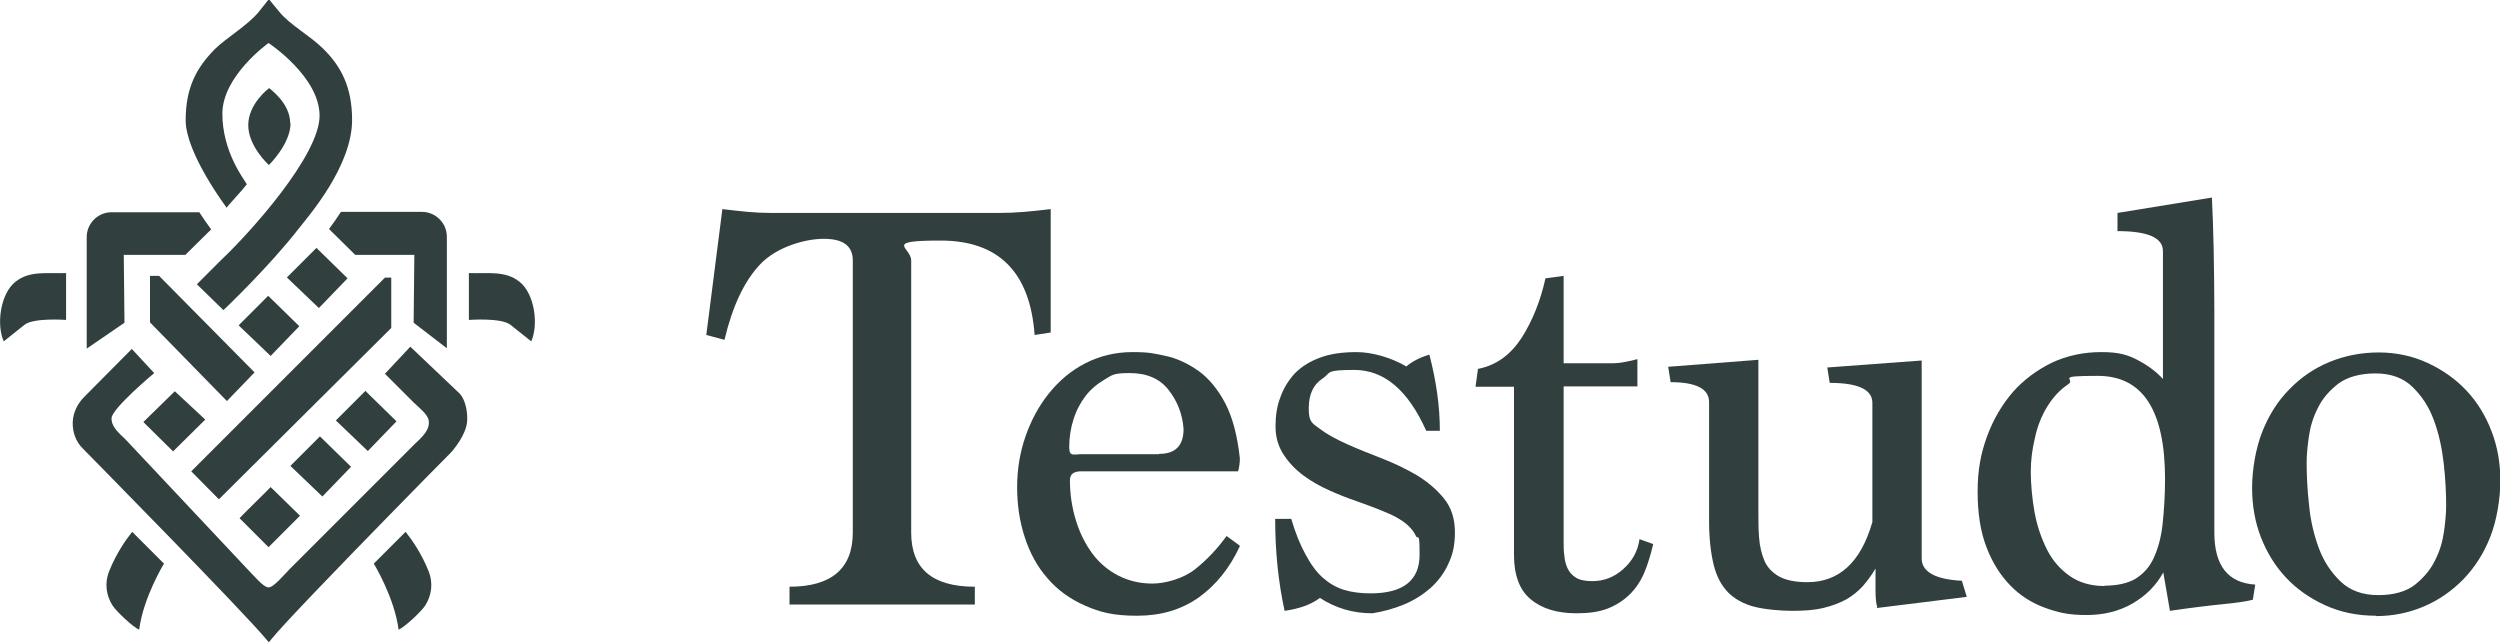
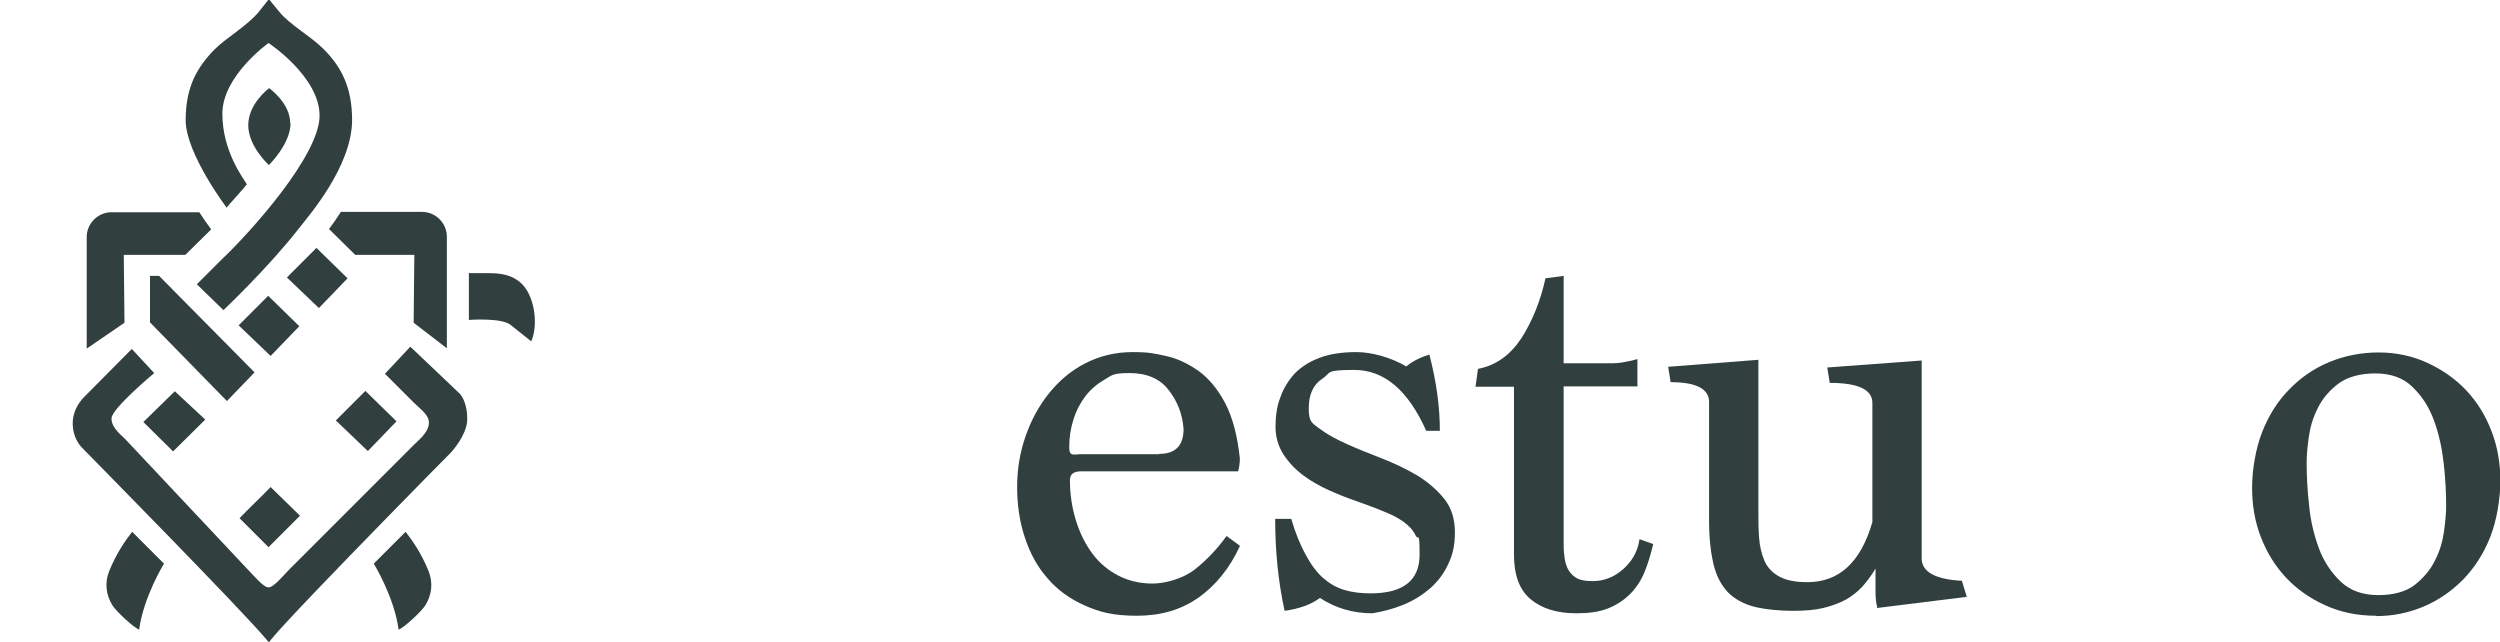
<svg xmlns="http://www.w3.org/2000/svg" id="Layer_1" version="1.1" viewBox="0 0 715 183.7">
  <defs>
    <style>
      .st0 {
        fill: #313f3f;
      }
    </style>
  </defs>
  <g>
    <path class="st0" d="M60.4,65.6l-7.4,7.3h-17.6s.2,19.4.2,19.4l-10.8,7.4v-31.9c0-3.9,3.2-7.1,7.1-7.1h25.1c1.1,1.7,2.2,3.3,3.4,4.9Z" />
    <polygon class="st0" points="49.5 129.1 58.7 120 50 111.9 41 120.7 49.5 129.1" />
    <path class="st0" d="M68.3,93.1c2.5,2.4,6.5,6.2,9.1,8.7,2.5-2.6,5.8-6,8.2-8.5l-8.9-8.7-8.4,8.4Z" />
    <path class="st0" d="M82.1,79.4c2.5,2.4,6.5,6.2,9.1,8.7,2.5-2.6,5.8-6,8.2-8.5l-8.9-8.7-8.4,8.4Z" />
-     <path class="st0" d="M83.1,133.3c2.5,2.4,6.5,6.2,9.1,8.7,2.5-2.6,5.8-6,8.2-8.5l-8.9-8.7-8.4,8.4Z" />
    <path class="st0" d="M96.1,120.3c2.5,2.4,6.5,6.2,9.1,8.7,2.5-2.6,5.8-6,8.2-8.5l-8.9-8.7-8.4,8.4Z" />
    <polygon class="st0" points="42.9 78.9 42.9 92.2 64.9 114.7 72.8 106.5 45.5 78.9 42.9 78.9" />
-     <polygon class="st0" points="110.1 79.4 54.7 134.8 62.6 142.8 111.9 93.8 111.9 79.4 110.1 79.4" />
    <path class="st0" d="M76.8,156.5l9-9c-2.7-2.6-5.7-5.6-8.4-8.2-2.7,2.8-6.2,6.1-8.9,8.9l1.9,1.9h0s6.4,6.4,6.4,6.4Z" />
    <path class="st0" d="M94.2,65.6l7.4,7.3h16.9c0,0-.2,19.4-.2,19.4l9.5,7.3v-31.9c0-3.9-3.2-7.1-7.1-7.1h-23.2c-1.1,1.7-2.2,3.3-3.4,4.9Z" />
-     <path class="st0" d="M1.1,97.6l5.9-4.7c2.6-2.1,11.9-1.4,11.9-1.4v-13.4c-5.3.2-10.4-.8-14.5,2.5-4.3,3.4-5.5,12.3-3.3,17.1Z" />
    <path class="st0" d="M151.9,97.6l-5.9-4.7c-2.6-2.1-11.9-1.4-11.9-1.4v-13.4c5.3.2,10.4-.8,14.5,2.5,4.3,3.4,5.5,12.3,3.3,17.1Z" />
    <path class="st0" d="M117.3,99.2l-7.2,7.7,8.2,8.2c1.2,1.2,4,3.3,4.3,5.1.5,2.8-2.1,5-4.1,6.9l-35.6,35.6c-1.7,1.7-4.6,5.3-6.1,5.3s-4.4-3.6-6.1-5.3l-34.4-36.6c-1.3-1.5-4.5-3.6-4.4-6.5.1-2.8,12.2-12.9,12.2-12.9l-6.4-6.9-13.6,13.7c-2,2-3.2,4.6-3.3,7.2-.1,2.9.9,5.7,3,7.7,0,0,46.4,47.1,52.4,54.5l.7.8.8-1c3.3-4.1,19.9-21.3,33.5-35.2,7.9-8.1,14.8-15.1,17.5-17.8.8-.8,4.6-5.2,4.9-9.2.2-2.9-.6-6.3-2.1-7.9l-14.1-13.4Z" />
    <path class="st0" d="M64.7,59.5c1.2-1.5,4.7-5.2,5.9-6.8-1-1.7-7-9.4-7-20.2s13.2-20.2,13.2-20.2c0,0,14.6,9.6,14.6,20.8,0,11.3-19.7,33.3-28.3,41.4l-6.8,6.8,7.6,7.4s12.9-12.2,21.6-23.4c2.9-3.7,15.2-17.8,15.2-31,0-9.3-3.1-15.3-8.3-20.4-3.6-3.6-9.5-6.8-12.5-10.5l-2.8-3.4s0-.1-.2-.1h0c-.2,0-.2,0-.2.1l-2.7,3.4c-3.2,3.9-9.4,7.5-12.6,10.7-5.1,5.2-8.3,10.8-8.3,20.3s11.8,25.1,11.8,25.1Z" />
    <path class="st0" d="M83,35.3c0-5.9-5.9-9.9-6-10.1-.2.1-6,4.5-6,10.6,0,6.1,5.9,11.4,5.9,11.4,0,0,6.2-6,6.2-12Z" />
    <path class="st0" d="M31.2,163.4c-1.3,3.3-.9,6.8,1,9.8,1.2,1.8,5.8,6.1,7.6,6.9,1.2-9.3,7.1-18.9,7.1-18.9l-9.1-9.1c-1.9,2.4-4.5,6.1-6.6,11.3Z" />
    <path class="st0" d="M122.6,163.4c1.3,3.3.9,6.8-1,9.8-1.2,1.8-5.8,6.1-7.6,6.9-1.2-9.3-7.1-18.9-7.1-18.9l9.1-9.1c1.9,2.4,4.5,6.1,6.6,11.3Z" />
  </g>
  <g>
-     <path class="st0" d="M225.8,172.9v-5.1c12,0,18.1-5.2,18.1-15.5v-77.8c0-4.2-2.8-6.2-8.3-6.2s-13.5,2.4-18.1,7.2c-4.6,4.8-8,12-10.3,21.7l-5.2-1.4,4.6-36c2.6.3,5,.6,7.3.8,2.3.2,4.5.3,6.7.3h65c2.4,0,4.8-.1,7.3-.3,2.5-.2,5-.5,7.6-.8v35.3l-4.6.7c-1.3-18-10.3-27-26.9-27s-8.4,1.9-8.4,5.7v77.8c0,10.4,6.1,15.5,18.2,15.5v5.1h-53Z" />
    <path class="st0" d="M354.6,156.2c-2.9,6.3-6.9,11.2-11.8,14.7-5,3.5-10.8,5.2-17.6,5.2s-10.6-1-14.9-2.9c-4.3-1.9-7.9-4.5-10.7-7.8-2.9-3.3-5-7.1-6.5-11.7-1.5-4.5-2.2-9.3-2.2-14.4s.8-9.9,2.4-14.5c1.6-4.6,3.8-8.7,6.7-12.3,2.9-3.6,6.3-6.5,10.4-8.6,4.1-2.1,8.6-3.2,13.5-3.2s6.2.4,9.5,1.1c3.3.7,6.4,2.2,9.4,4.3,2.9,2.1,5.5,5.2,7.6,9.2,2.1,4,3.5,9.3,4.2,15.8,0,1.4-.2,2.6-.5,3.7h-44.9c-2.1,0-3.2.8-3.2,2.5,0,4.1.6,7.9,1.7,11.5,1.1,3.6,2.7,6.8,4.7,9.5,2,2.7,4.5,4.8,7.4,6.3,2.9,1.5,6.2,2.3,9.8,2.3s8.8-1.4,12.2-4.1c3.4-2.7,6.4-5.9,9-9.5l3.7,2.7ZM331.6,129.8c4.6,0,6.9-2.4,6.9-7.1-.3-4.3-1.8-8-4.3-11.2-2.5-3.2-6.2-4.8-11.1-4.8s-5,.6-7.1,1.8c-2.1,1.2-4,2.8-5.5,4.7-1.5,2-2.7,4.2-3.5,6.8-.8,2.5-1.2,5.1-1.2,7.9s1.2,2,3.7,2h21.9Z" />
    <path class="st0" d="M407.9,123.2c-5.2-11.6-12-17.4-20.6-17.4s-6.5.8-9.1,2.5c-2.6,1.7-3.9,4.5-3.9,8.5s1,4.2,3.1,5.8c2.1,1.6,4.7,3,7.8,4.4,3.1,1.4,6.4,2.7,10,4.1,3.6,1.4,6.9,3,10,4.8,3.1,1.9,5.7,4.1,7.8,6.7,2.1,2.6,3.1,5.8,3.1,9.6s-.6,6.4-1.9,9.1c-1.2,2.7-3,5-5.1,6.9-2.2,1.9-4.7,3.5-7.6,4.7-2.9,1.2-5.9,2-9,2.5-5.6,0-10.6-1.5-15-4.4-2.5,1.9-5.9,3.1-10.1,3.7-1.8-8.2-2.7-17-2.7-26.3h4.6c1.2,4.1,2.6,7.5,4.1,10.2,1.5,2.8,3.1,5,4.9,6.6,1.8,1.6,3.8,2.8,6.1,3.5,2.3.7,4.8,1,7.6,1,9.3,0,14-3.7,14-11s-.4-4-1.1-5.5c-.7-1.5-1.9-2.8-3.4-3.9-1.5-1.1-3.4-2.1-5.7-3-2.3-1-4.9-1.9-7.9-3-2.4-.8-4.9-1.8-7.6-3-2.7-1.2-5.2-2.6-7.5-4.3-2.3-1.7-4.2-3.7-5.7-6-1.5-2.3-2.3-5-2.3-8s.4-5.9,1.4-8.4c.9-2.6,2.3-4.8,4.1-6.8,1.9-1.9,4.2-3.4,7.2-4.5,2.9-1.1,6.4-1.6,10.5-1.6s9.6,1.4,14.2,4.1c1.8-1.5,4-2.6,6.6-3.4,2,7.7,3,14.9,3,21.8h-3.7Z" />
    <path class="st0" d="M472.8,155.7c-.7,2.9-1.5,5.6-2.5,8-1,2.4-2.4,4.5-4.1,6.2-1.7,1.7-3.8,3.1-6.3,4.1-2.5,1-5.5,1.4-9,1.4-5.5,0-9.9-1.3-13.1-4-3.2-2.6-4.8-6.9-4.8-12.7v-48.1h-11l.7-5.1c5.2-1,9.3-4,12.5-8.9,3.1-4.9,5.4-10.6,6.8-17l5.2-.7v25h13.3c1.6,0,3-.1,4.3-.4,1.3-.2,2.4-.5,3.5-.8v7.8h-21.1v44.4c0,1.4,0,2.7.2,4,.1,1.3.4,2.5.9,3.6.5,1.1,1.3,2,2.4,2.7,1.1.7,2.7,1,4.7,1,3.3,0,6.2-1.1,8.8-3.4,2.6-2.3,4.2-5.1,4.7-8.6l3.9,1.4Z" />
    <path class="st0" d="M536.9,173.6c-.3-.8-.5-2.3-.5-4.6v-6.4c-1.1,1.9-2.4,3.6-3.7,5.1-1.4,1.5-3,2.8-4.8,3.8-1.9,1-4,1.8-6.5,2.4-2.5.6-5.4.8-8.8.8s-7.9-.4-11-1.2c-3-.8-5.5-2.2-7.4-4.1-1.9-2-3.3-4.6-4.1-7.9-.8-3.3-1.3-7.5-1.3-12.4v-34.1c0-3.8-3.7-5.7-11-5.7l-.7-4.4,25.8-2v43.1c0,2.7,0,5.3.2,7.8.2,2.5.7,4.6,1.5,6.5.8,1.9,2.2,3.4,4.1,4.5,1.9,1.1,4.6,1.7,8.2,1.7,9.1,0,15.3-5.7,18.6-17.2v-34.1c0-3.8-4.1-5.7-12.2-5.7l-.7-4.4,27-2v56.6c0,3.8,3.8,6,11.5,6.4l1.4,4.6-25.8,3.2Z" />
-     <path class="st0" d="M644.4,171.5c-1.8.5-4.7.9-8.7,1.3-4,.4-9,1-15.1,1.9l-1.9-11c-2,3.7-5,6.7-8.8,8.9-3.8,2.2-8.2,3.3-13.2,3.3s-8.1-.7-11.9-2.1c-3.8-1.4-7.1-3.5-9.9-6.4-2.8-2.9-5.1-6.5-6.8-11-1.7-4.4-2.5-9.7-2.5-15.8s.9-10.9,2.7-15.8c1.8-4.9,4.3-9.1,7.4-12.7,3.1-3.5,6.9-6.3,11.2-8.4,4.3-2,9-3,14.1-3s7.6.8,10.6,2.4c3,1.6,5.3,3.4,7,5.3v-36.6c0-3.8-4.3-5.7-13-5.7v-5.2l27-4.4c.2,4.2.4,9,.5,14.5.1,5.5.2,11.4.2,17.6v63.7c0,9.5,3.9,14.4,11.7,14.9l-.7,4.4ZM601.9,167.5c3.7,0,6.7-.7,8.9-2,2.2-1.4,4-3.3,5.2-6,1.2-2.6,2.1-5.9,2.5-9.6.4-3.8.7-8.1.7-12.9,0-19.7-6.4-29.5-19.2-29.5s-6.1.8-8.5,2.4c-2.4,1.6-4.4,3.8-6,6.4-1.6,2.6-2.8,5.6-3.5,8.9-.8,3.3-1.2,6.5-1.2,9.8s.4,7.8,1.1,11.6c.7,3.8,1.9,7.3,3.5,10.5,1.6,3.2,3.8,5.7,6.5,7.6,2.7,1.9,6,2.9,10,2.9Z" />
    <path class="st0" d="M679.5,176.1c-5.3,0-10.1-1-14.5-3-4.4-2-8.1-4.6-11.2-7.9-3.1-3.3-5.5-7.2-7.2-11.6-1.7-4.4-2.5-9.1-2.5-14.1s1-11.2,2.9-16c1.9-4.8,4.5-8.9,7.8-12.2,3.3-3.4,7.1-6,11.5-7.8,4.4-1.8,9.1-2.7,14-2.7s9.7,1,14,3c4.3,2,8,4.6,11.1,7.9,3.1,3.3,5.5,7.2,7.2,11.7,1.7,4.4,2.5,9.1,2.5,14.1s-1,11.3-2.9,16.1c-1.9,4.8-4.5,8.8-7.8,12.2-3.3,3.3-7,5.9-11.3,7.7-4.3,1.8-8.8,2.7-13.5,2.7ZM680.2,170.2c4.4,0,7.9-1,10.4-2.9,2.5-2,4.5-4.3,5.8-7,1.4-2.7,2.2-5.5,2.6-8.4.4-2.9.6-5.3.6-7.2,0-3.7-.2-7.8-.7-12.2-.5-4.4-1.4-8.5-2.8-12.3-1.4-3.8-3.4-6.9-6.1-9.5-2.6-2.6-6.2-3.9-10.6-3.9s-8,1-10.6,2.9c-2.6,2-4.6,4.3-5.9,7-1.4,2.7-2.2,5.5-2.6,8.4-.4,2.9-.6,5.3-.6,7.2,0,3.7.2,7.8.7,12.2.4,4.4,1.4,8.5,2.8,12.3,1.4,3.8,3.5,6.9,6.2,9.5,2.7,2.6,6.3,3.9,10.8,3.9Z" />
  </g>
</svg>